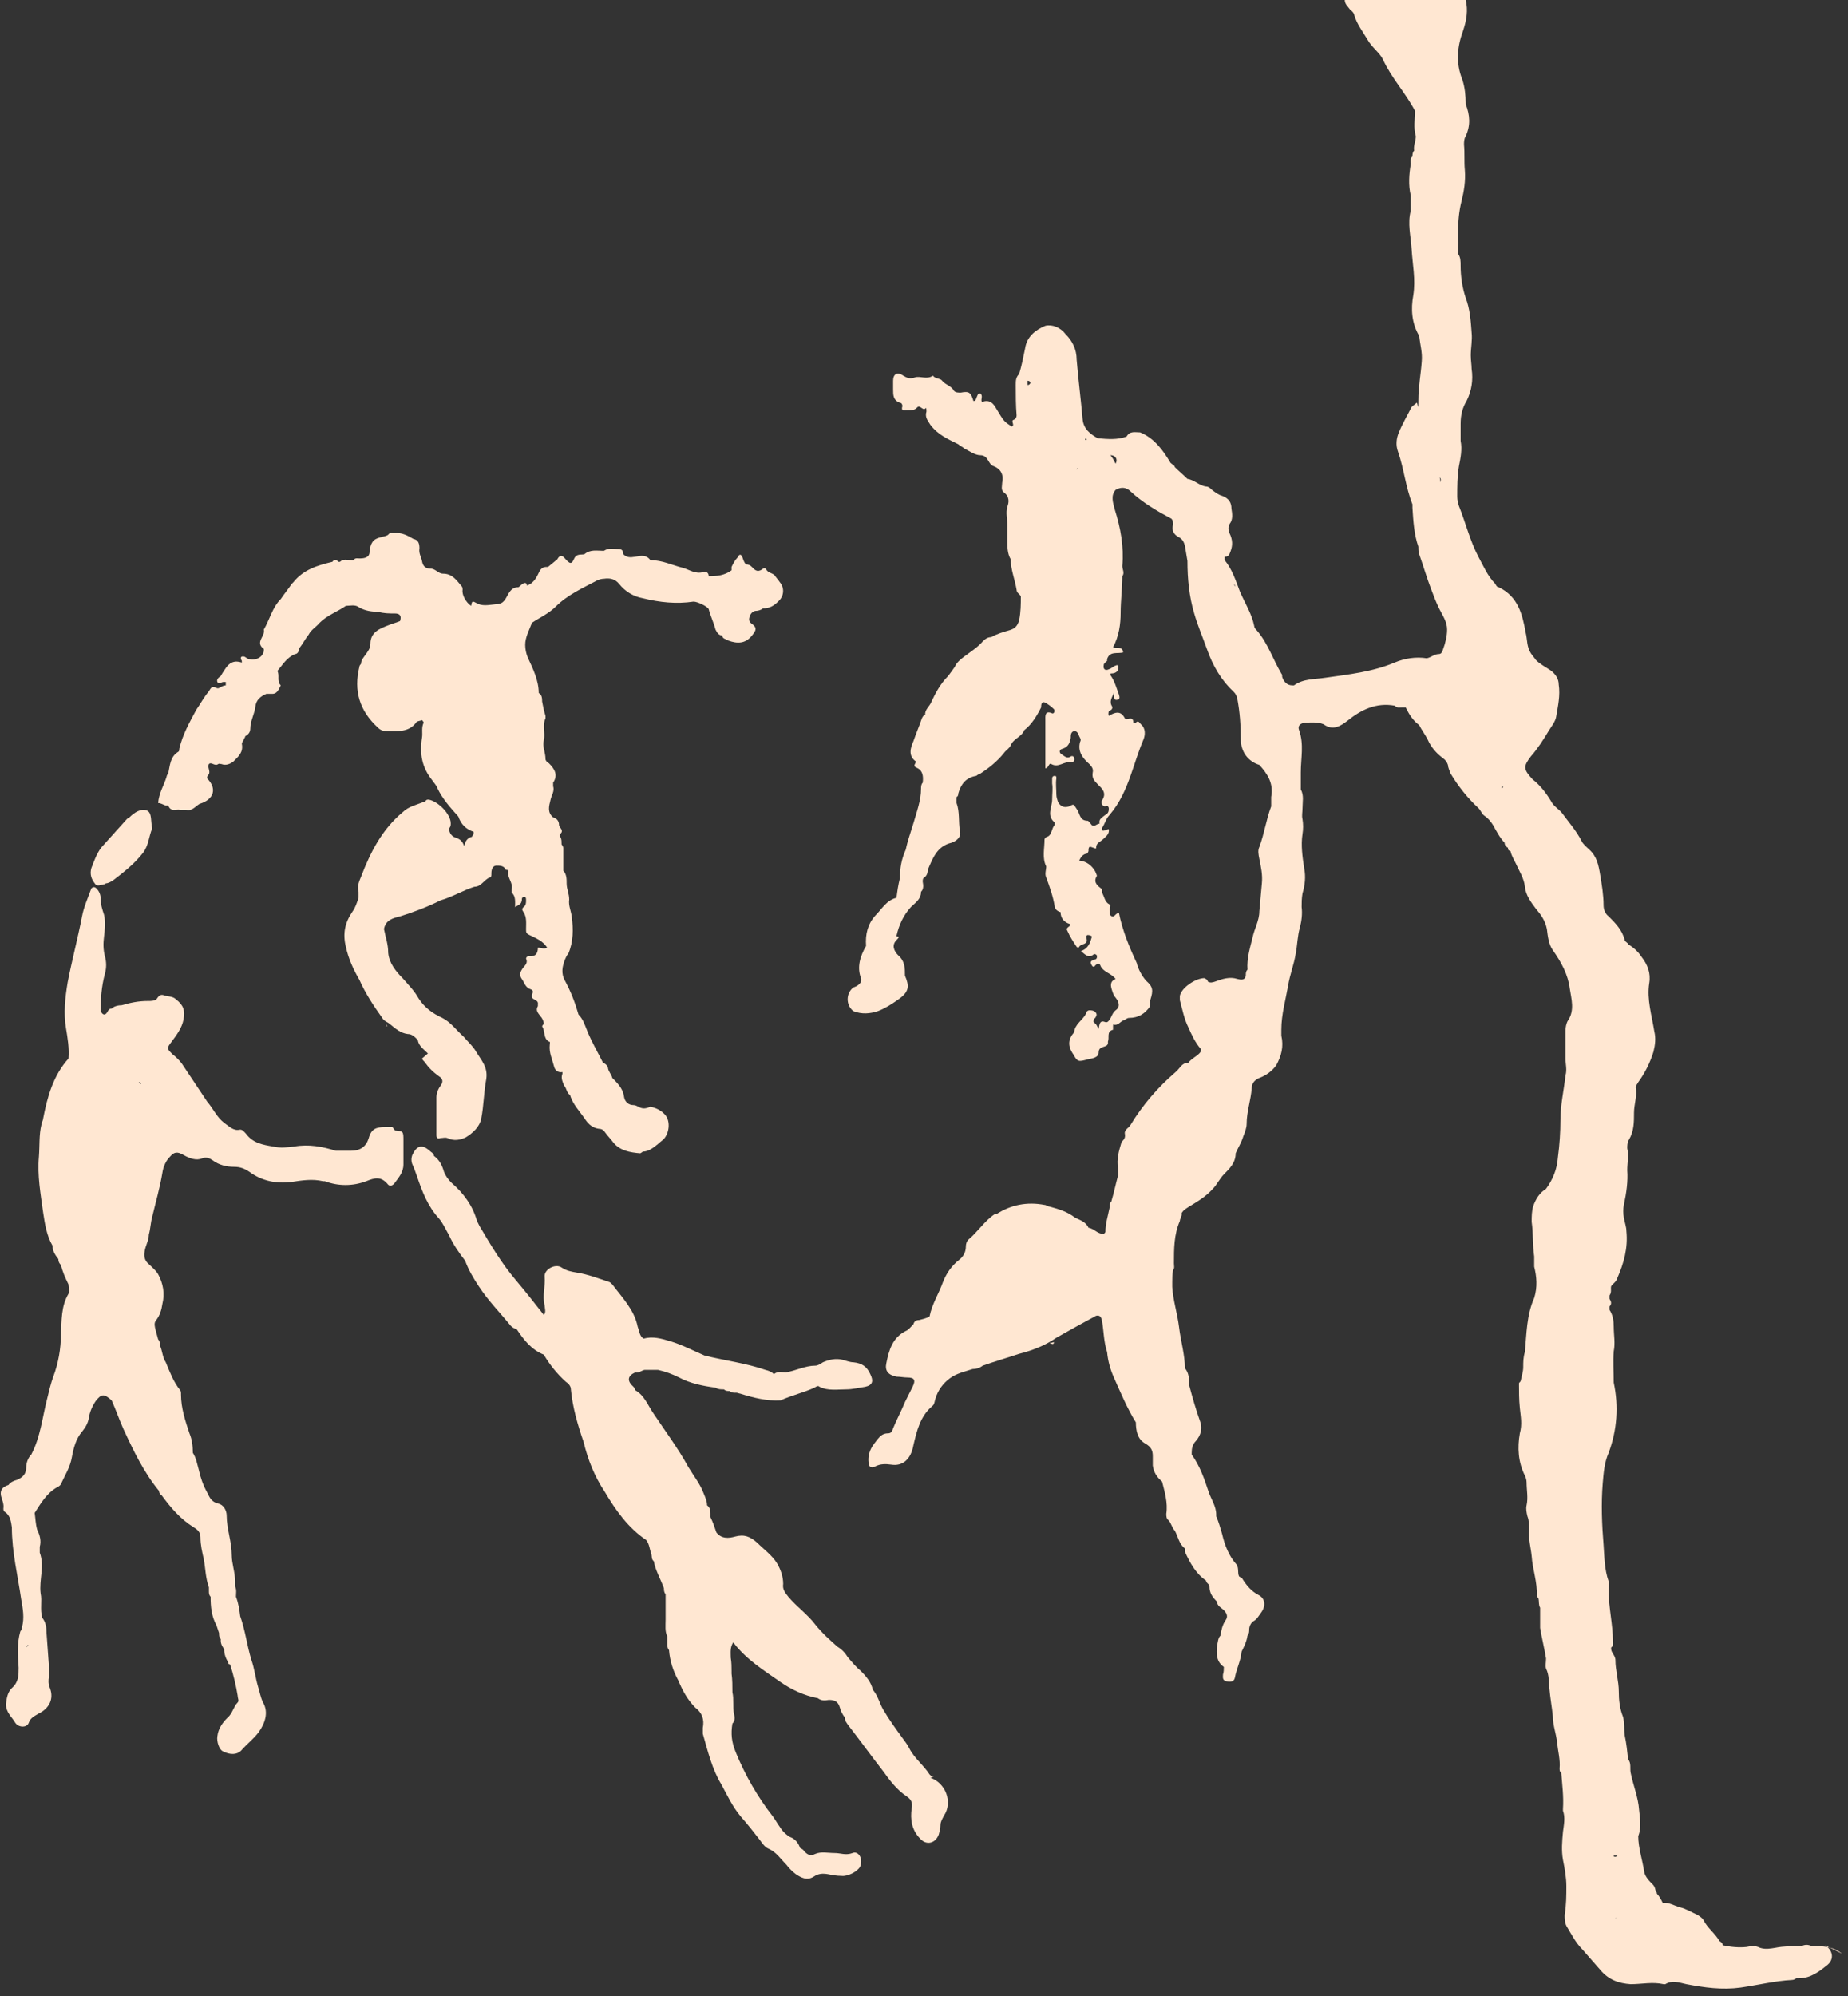
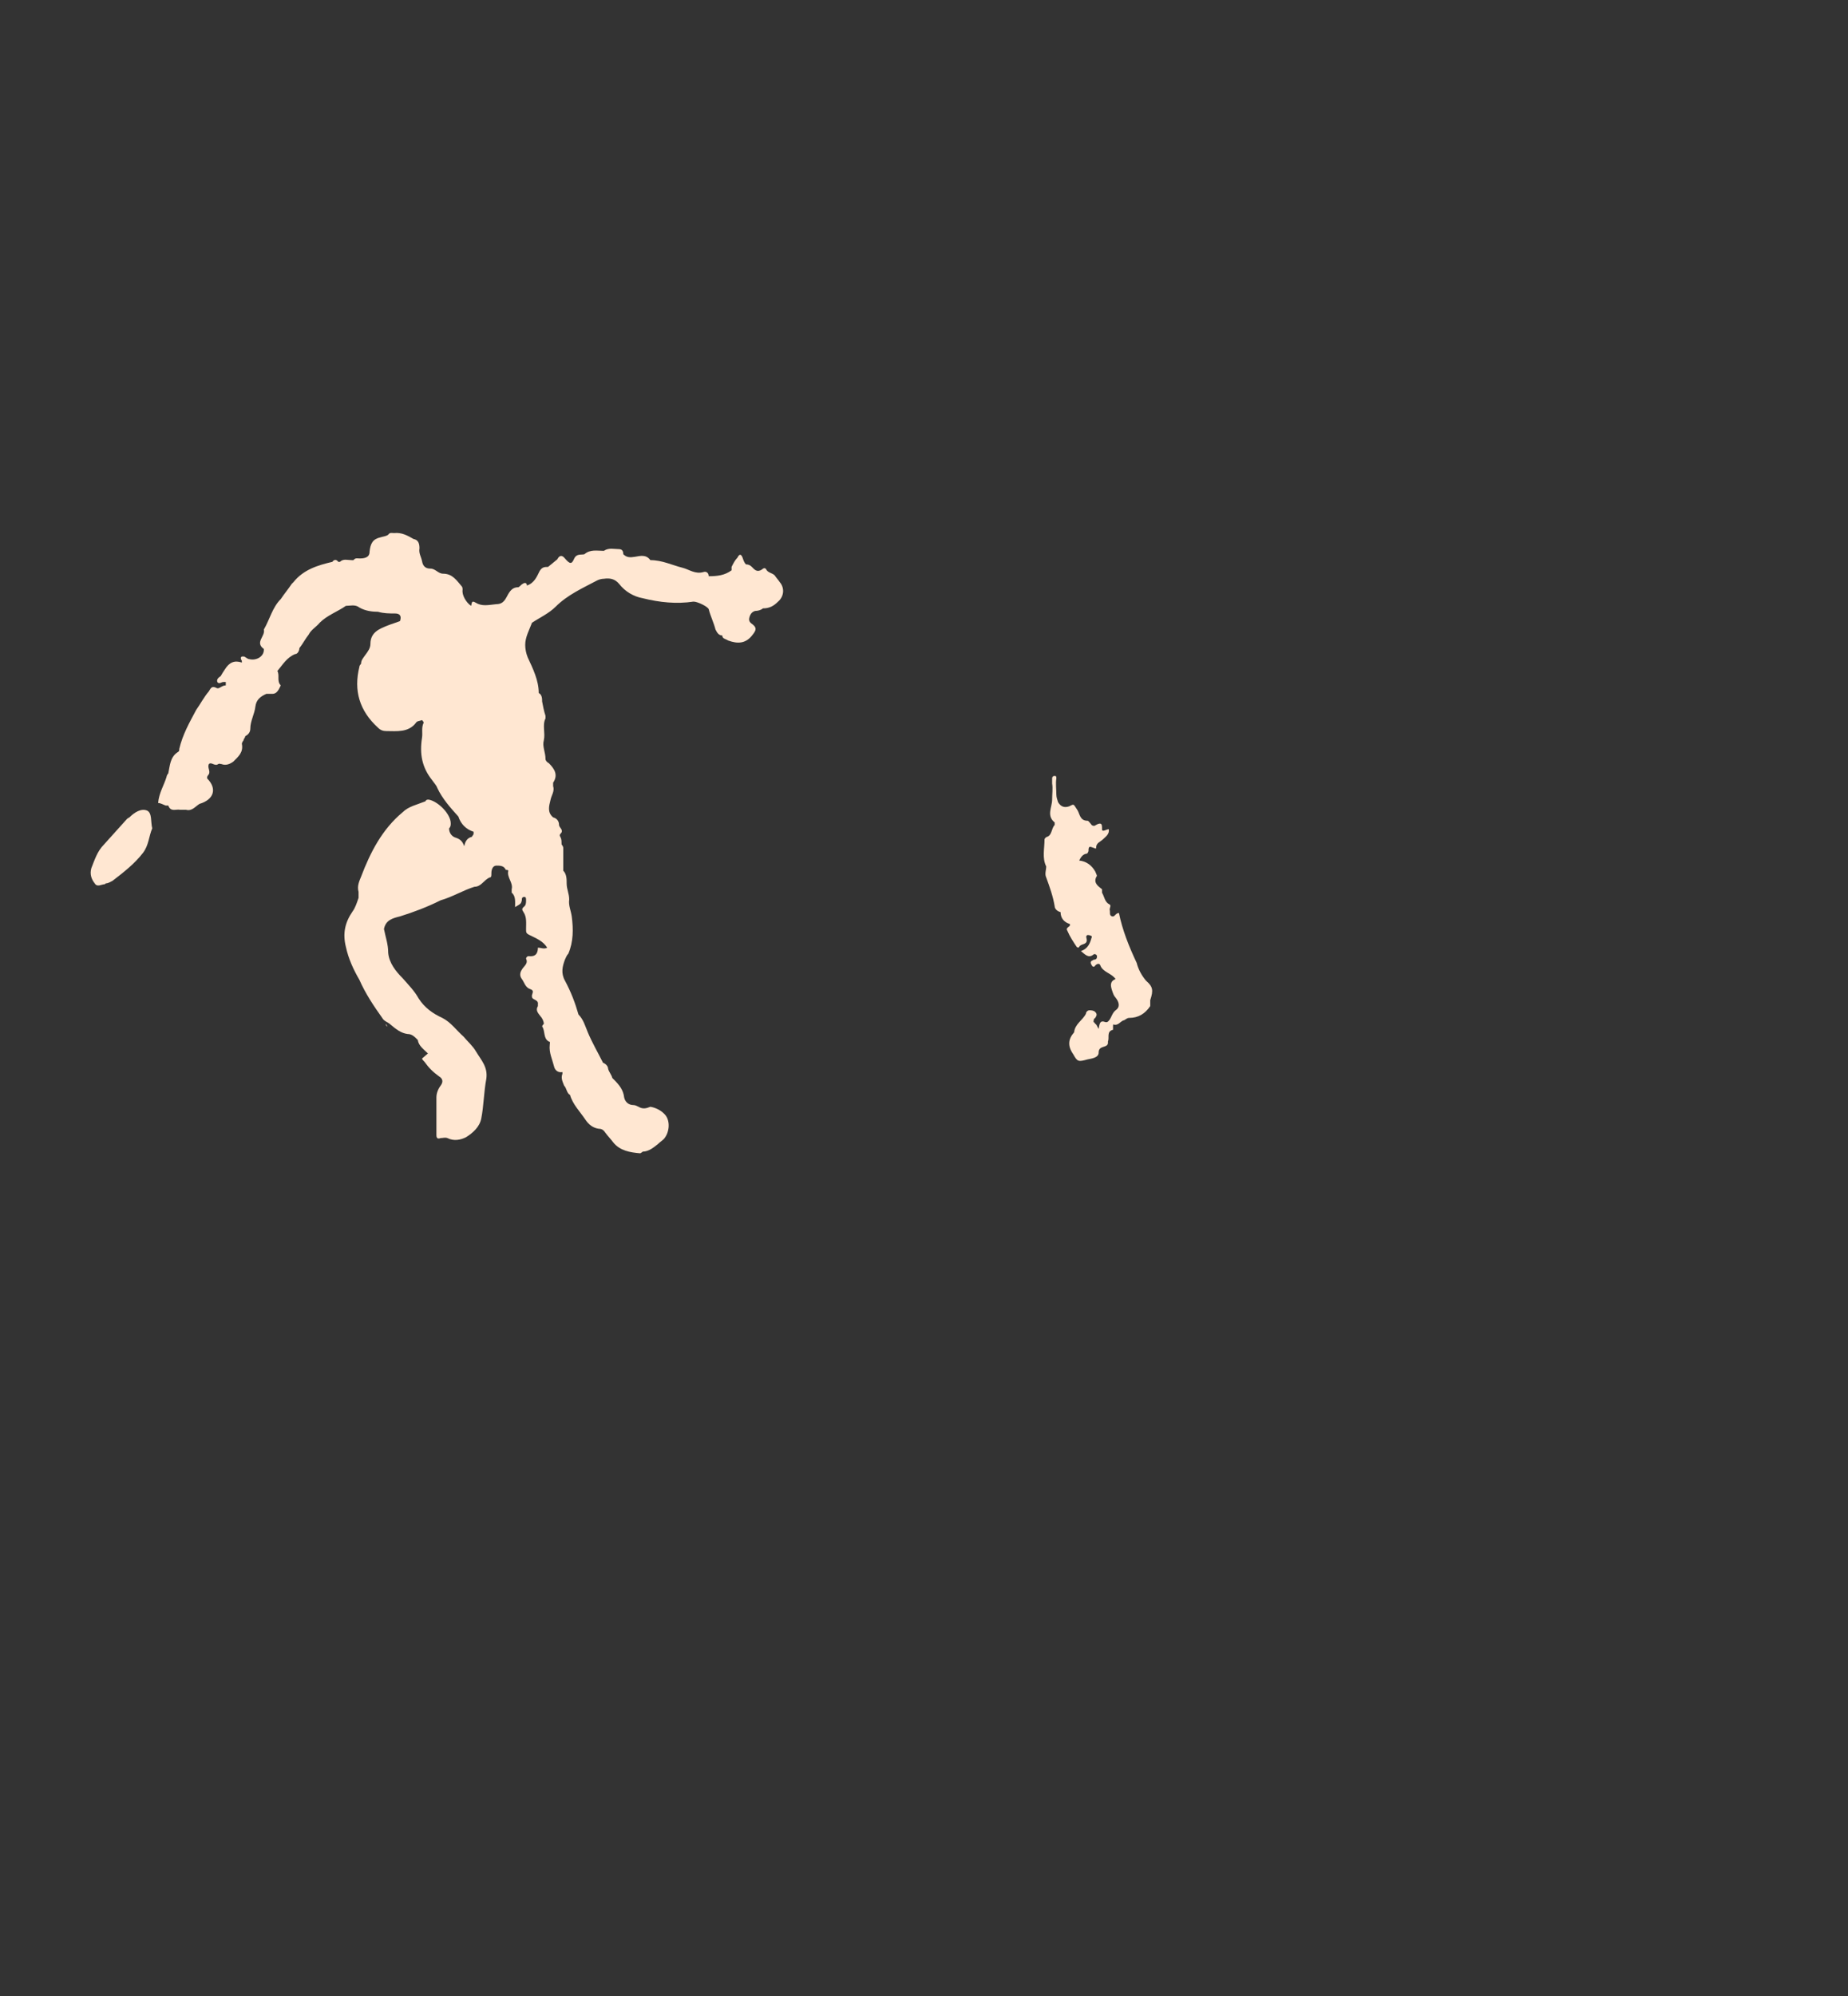
<svg xmlns="http://www.w3.org/2000/svg" version="1.1" viewBox="0 0 218.5 235.9">
  <rect x="0" y="0" width="218.5" height="235.9" fill="#333333" stroke="none" />
  <defs>
    <style>
      .cls-1 {
        fill: #ffe7d2;
      }
    </style>
  </defs>
  <g>
    <g id="Calque_1">
      <polygon class="cls-1" points="131.1 98.3 131.1 98.3 131.1 98.3 131.1 98.3 131.1 98.3 131.1 98.3 131.1 98.3 131.1 98.3 131.1 98.3 131.1 98.3" />
-       <path class="cls-1" d="M110.4,210c-.2,0-.3-.1-.5-.3-.7-1.1-1.8-1.9-2.4-3.1-.2-.4-.5-.8-.8-1.2h0c-.8-1.1-1.6-2.2-2.3-3.4-.4-.7-.6-1.6-1.2-2.3-.2-.9-.8-1.6-1.4-2.2-.6-.5-1.1-1.1-1.6-1.7h0c-.3-.5-.7-.9-1.2-1.2-.9-.8-1.8-1.6-2.6-2.6-.9-1.2-2.2-2.1-3.2-3.3-.4-.5-.7-.9-.6-1.5,0-.9-.3-1.7-.7-2.4-.6-1-1.6-1.7-2.4-2.5-.8-.7-1.5-1-2.6-.7-.7.2-1.6.3-2.2-.5h0c-.2-.6-.4-1.2-.7-1.8,0-.1,0-.3,0-.4h0c0-.3,0-.7-.4-1,0-.5-.2-.9-.4-1.4-.4-1.1-1.2-2.1-1.8-3.1-1.2-2.2-2.7-4.2-4.1-6.3-.7-1-1.1-2.2-2.2-2.8h0c0-.1-.1-.3-.2-.4-.8-.7-.7-1.3.2-1.7.4.1.7-.2,1.1-.3.5,0,1.1,0,1.6,0,.9.2,1.7.5,2.5.9,1.3.7,2.8,1,4.3,1.2.3.2.6.2.9.2h0c0,0,.1,0,.1,0,.2.2.4.2.7.2h0c0,0,0,0,0,0,.2.2.4.2.7.2h0s.1,0,.1,0c.1,0,.3.1.4.1,1.6.5,3.2.9,4.8.8h0c1.3-.6,2.7-.9,4-1.5.2-.1.4-.3.6-.1,1,.5,2.1.3,3.2.3.7,0,1.5-.2,2.2-.3.9-.2,1-.7.6-1.5-.4-.9-1-1.3-2-1.4-.4,0-.9-.2-1.3-.3-.8-.2-1.6,0-2.3.3-.3.2-.6.4-.9.4-1.2,0-2.3.6-3.5.8-.4,0-.9-.2-1.4.2h0c-.3-.3-.6-.4-1-.5-2.3-.8-4.8-1.1-7.2-1.7-1.4-.6-2.7-1.3-4.1-1.7-1-.3-2-.6-3.1-.3-.5-.3-.5-.9-.7-1.4-.4-2-1.8-3.4-3-5-.1-.1-.3-.3-.4-.3-1.2-.4-2.5-.9-3.8-1.1-.6-.1-1.2-.2-1.8-.6-.7-.5-2.1.2-2,1.1.1,1.1-.3,2.2,0,3.4,0,.3.2.8-.1,1.1,0,0,0,0,0,0,0,0,0,0,0,0h0c-1.1-1.4-2.2-2.8-3.3-4.1-1.7-2-3-4.2-4.3-6.4-.1-.2-.2-.4-.3-.6-.5-1.8-1.6-3.3-3-4.5-.4-.4-.7-.8-.9-1.3-.2-.7-.5-1.4-1.2-1.9,0-.3-.3-.4-.5-.6-.9-.8-1.5-.6-2,.4-.2.4-.2.9,0,1.3.2.4.3.8.5,1.3.6,1.8,1.3,3.6,2.6,5,.5.6.8,1.3,1.2,2,.5,1.1,1.2,2.1,1.9,3h0c.4,1.1,1,2.1,1.6,3,1.1,1.7,2.5,3.1,3.8,4.7.2.2.4.3.7.4.8,1.2,1.7,2.4,3.2,3h0c.7,1.2,1.6,2.3,2.6,3.2.3.2.6.5.6.9.2,2.1.8,4.2,1.5,6.2h0c.5,2.1,1.3,4.1,2.5,5.9,1.3,2.2,2.8,4.3,4.9,5.7h0c.4.5.4,1.1.6,1.6.1.3,0,.7.3.9h0c.2,1.1.8,2.1,1.2,3.2,0,.2,0,.5.2.7h0c0,.1,0,.3,0,.4,0,.9,0,1.7,0,2.6,0,.7-.1,1.4.2,2h0c0,.3,0,.6,0,.9,0,.2,0,.5.2.7h0c.1,1.3.5,2.5,1.1,3.6.5,1.2,1.1,2.3,2,3.2.8.6,1.1,1.4.9,2.4,0,.2,0,.4,0,.7.6,2.1,1.1,4.2,2.2,6,.7,1.3,1.3,2.6,2.3,3.8.8.9,1.5,1.8,2.2,2.7.3.4.6.9,1.1,1.1.9.4,1.4,1.2,2.1,1.9.3.4.7.8,1.1,1.1.6.4,1.3.8,2.1.3.6-.4,1.1-.4,1.7-.3.5.1,1,.2,1.6.2.7.1,1.9-.5,2.2-1.1.4-.9-.2-1.9-.9-1.6-.8.3-1.4,0-2.1,0-.8,0-1.6-.2-2.3.1-.6.3-.9.1-1.3-.3-.1-.2-.3-.3-.5-.4-.2-.6-.6-1.1-1.2-1.3-.5-.3-.9-.7-1.2-1.2-.3-.4-.5-.8-.8-1.2-1.8-2.3-3.3-4.9-4.4-7.6-.5-1.2-.6-2.2-.4-3.4.3-.3.3-.7.2-1.1-.2-.9,0-1.8-.2-2.6h0c0-.7,0-1.5-.1-2.2,0-.1,0-.2,0-.3,0-.5,0-1-.1-1.6,0-.6-.1-1.2.3-1.8,1.5,2,3.6,3.3,5.6,4.7,1.3.9,2.8,1.6,4.4,1.9h0c.4.3.8.3,1.3.2.7,0,1.1.2,1.3.9.1.4.3.8.6,1.2,0,.4.2.6.4.9,1.4,1.8,2.7,3.6,4.1,5.4.8,1.1,1.6,2.2,2.8,3,.6.4.7.8.6,1.4-.2,1.3,0,2.6,1,3.6.7.8,1.8.6,2.2-.5.1-.4.2-.7.2-1.1,0-.4.2-.7.4-1.1,1.1-1.6.2-3.9-1.6-4.5h0ZM81.7,179.8s0,0,.1-.1c0,0,0,0,0,0,0,0,0,0-.2,0ZM82.8,179.6h0s0,0,0,0h0ZM73.8,174.9h0,0s0,0,0,0ZM87.1,203.3s0,0,0,0c0,0,0,0,0,0Z" />
      <path class="cls-1" d="M130.3,98.3c0-.8.1-1.3-.9-.7-.1,0-.3,0-.4-.2-.1-.1-.3-.4-.4-.4-1,0-.9-.9-1.3-1.4-.4-.6-.3-.6-.9-.3-.6.2-1,0-1.3-.5-.1-.3-.2-.6-.2-.9,0-.6-.1-1.3,0-1.9,0-.2,0-.3-.2-.3-.2,0-.3.1-.3.3,0,.2,0,.4,0,.6.1.6,0,1.2,0,1.9,0,.9-.7,1.9.3,2.7,0,0,0,.3,0,.3-.4.4-.3,1.2-.9,1.4-.1,0-.3.2-.3.3,0,1.1-.3,2.2.2,3.2,0,.4-.2.9,0,1.3.4,1.1.8,2.2,1,3.4,0,.3.3.6.7.7,0,.7.4,1.2,1.1,1.4h0c0,0,0,.1,0,.2h0c-.2.2-.5.3-.3.6.3.7.7,1.3,1.1,1.9,0,0,.2.2.3,0,.2-.4.9-.2.9-.8,0-.2-.2-.5.1-.6.2,0,.5.1.5.2-.2.7-.4,1.4-1.3,1.7.5.4.9.9,1.5.4.1-.1.4,0,.4.2,0,.2,0,.3-.2.4-.1,0-.2,0-.3.1-.3.1-.3.3-.1.6.1.2.3.2.4,0,.2-.2.5-.3.6,0,.3.8,1.3.9,1.8,1.6-.7.3-.6.8-.4,1.4.1.3.2.6.4.8.4.5.6,1.1,0,1.5-.5.4-.5,1.1-1,1.4,0,0-.2,0-.2,0-.7-.3-.7.3-.8.8-.2-.3-.2-.5-.4-.6,0,0-.1-.2-.2-.2,0-.2,0-.4.2-.5.1-.2.3-.4,0-.7-.2-.2-.5-.2-.7-.2-.2,0-.4.2-.4.4h0c-.4.8-1.3,1.2-1.4,2.2h0c-.7.8-.8,1.6-.1,2.6.5.9.6.9,1.7.6.5-.1,1.3-.2,1.3-.8,0-.9,1-.5,1.1-1.1,0,0,0-.2,0-.2.2-.5-.2-1.2.6-1.4,0,0,0-.1,0-.2,0-.4,0-.5.1-.4.5.1.7-.3,1.1-.5.2,0,.4-.3.7-.3,1.1,0,1.9-.5,2.5-1.4h0v-.7c.4-1.2.3-1.6-.5-2.3h0c-.5-.6-.9-1.3-1.1-2.1h0c-.9-1.9-1.7-3.9-2.1-5.9-.4,0-.5.5-.8.4-.4-.1-.2-.5-.3-.8,0-.2.2-.5,0-.6-.6-.3-.6-.9-.9-1.4,0-.2,0-.4,0-.4-.5-.4-1.1-.8-.6-1.6,0,0-.1-.3-.2-.5-.4-.7-1-1.2-1.9-1.3.2-.4.4-.7.8-.8.2,0,.2-.1.3-.3,0-.6.1-.6.6-.4.1,0,.3.2.3,0,0-.6.5-.7.8-1,.3-.3.8-.6.7-1.2-.3,0-.8.4-.8,0h0Z" />
      <path class="cls-1" d="M12.5,104.4c.3,0,.6-.2.8-.3,1.3-1,2.6-2,3.6-3.3.7-.9.7-2,1.1-2.9-.2-.8,0-1.8-.6-2.1-.7-.3-1.5.2-2.1.8,0,0-.2.1-.3.2-.9,1-1.8,2-2.7,3-.8.8-1.1,1.8-1.5,2.8-.2.7,0,1.3.4,1.8.3.5.8.1,1.2.1h0Z" />
-       <path class="cls-1" d="M46.4,133.2c-.3,0-.6,0-.9,0-1,0-1.6.2-1.9,1.3-.3,1-1,1.5-2.1,1.5-.6,0-1.2,0-1.8,0-1.6-.5-3.2-.8-4.9-.5-.8.1-1.7.2-2.5,0-1.2-.2-2.4-.4-3.2-1.5-.2-.2-.4-.5-.7-.5-.8.2-1.3-.4-1.9-.8-.9-.7-1.3-1.7-2-2.5h0c-1-1.5-2-3-3-4.5-.3-.4-.7-.8-1.1-1.1-.7-.7-.7-.7-.1-1.5.6-.8,1.2-1.6,1.4-2.6.2-1.1,0-1.7-.9-2.4-.4-.4-1-.3-1.5-.5-.4-.1-.6.2-.8.5-.3.2-.6.2-1,.2-1.1,0-2.1.2-3.1.5h0s0,0,0,0c-.4,0-.9.1-1.2.4h0c-.3,0-.4.2-.5.4-.3.5-.6.3-.8-.1,0-1.5.1-2.9.5-4.4.2-.7.2-1.4,0-2.1-.2-.8-.2-1.5-.1-2.3.1-.8.2-1.8,0-2.6-.2-.6-.4-1.2-.4-1.9,0-.5-.2-.9-.5-1.2-.2-.2-.4-.2-.6,0-.4,1.1-.9,2.2-1.1,3.3-.5,2.6-1.2,5.2-1.7,7.8-.3,1.8-.5,3.6-.2,5.4.2,1.2.4,2.4.3,3.6-1.8,2-2.5,4.5-3,7.1,0,.2-.2.5-.2.7-.3,1.2-.2,2.5-.3,3.8-.2,2.2.2,4.4.5,6.6.2,1.3.4,2.7,1.1,3.9,0,.6.3,1.1.7,1.6,0,.3.1.5.3.7.2.8.5,1.5.9,2.3h0c0,.4.2.8,0,1.1-.9,1.5-.8,3.2-.9,4.8,0,1.7-.3,3.4-.9,5-.3.8-.5,1.7-.7,2.5-.6,2.3-.8,4.6-1.9,6.7-.4.4-.6,1-.6,1.5,0,.8-.4,1.2-1.1,1.5-.4.1-.8.3-1,.6-.6.2-1,.5-.9,1.2.1.5.4,1,.3,1.6,0,.1,0,.3.2.4.6.4.7,1.1.8,1.8,0,2.9.7,5.7,1.1,8.5.2,1.1.4,2.2.1,3.3,0,.2-.1.4-.2.5-.4,1.4-.3,2.8-.2,4.3,0,.9,0,1.7-.8,2.4-.5.5-.6,1.1-.7,1.9,0,1,.7,1.5,1.1,2.2.4.6,1.4.6,1.6,0,.2-.6.7-.8,1.2-1.1,1.2-.6,1.8-1.7,1.3-3-.2-.5-.2-.9-.1-1.4,0-.3,0-.7,0-1-.1-1.4-.2-2.7-.3-4.1,0-.7-.1-1.3-.5-1.8h0c-.3-1,0-2-.2-2.9-.2-1.6.5-3.2-.1-4.8,0-.2,0-.4,0-.7.2-.7,0-1.4-.3-2h0c-.2-.7-.2-1.3-.3-2,.7-1.1,1.4-2.3,2.6-3,.2-.1.4-.2.5-.4.5-1.1,1.1-2,1.3-3.2.2-1.1.5-2.2,1.2-3,.4-.5.7-1,.8-1.6.1-.7.4-1.4.8-2,.7-.9,1-.9,1.9-.1.5,1.1.9,2.3,1.4,3.4,1.2,2.6,2.4,5.1,4.2,7.3,0,.2.1.4.3.5,1.1,1.5,2.2,2.8,3.8,3.8.5.3.8.6.8,1.2,0,.9.2,1.7.4,2.6.2,1.1.2,2.2.6,3.3h0c0,.1,0,.3,0,.4,0,.3,0,.5.2.7h0c0,1.2.1,2.3.7,3.4l.3.9c0,.3,0,.5.2.7,0,0,0,.1,0,.2,0,.4.2.7.4,1h0c0,.6.2,1.1.5,1.6h0c0,.1,0,.2.2.2.4,1.2.7,2.5.9,3.7,0,.3.2.6,0,.8-.5.5-.6,1.3-1.2,1.8-.6.6-1.1,1.3-1.2,2.2-.1.6.2,1.6.7,1.8.8.4,1.6.4,2.1-.1.7-.8,1.5-1.4,2.1-2.2.7-1,1.2-2.3.5-3.5-.3-.6-.4-1.3-.6-1.9-.3-1-.4-2.1-.8-3.2-.5-1.7-.7-3.4-1.3-5.1-.1-.8-.2-1.5-.5-2.3,0-.4.1-.8-.1-1.2h0c0-.2,0-.4,0-.6,0-1.1-.4-2.1-.4-3.1,0-1.6-.6-3.1-.6-4.7,0-.6-.4-1.3-1-1.4-.8-.2-1-.7-1.3-1.3-.5-.9-.8-1.8-1-2.7-.2-.7-.3-1.4-.7-2h0c0-.8-.1-1.6-.4-2.3-.5-1.5-1-3-1-4.6,0-.2,0-.4-.1-.5-.8-1-1.2-2.1-1.7-3.3-.4-.6-.4-1.4-.7-2h0c0-.3,0-.5-.2-.7-.1-.4-.2-.7-.3-1.1-.1-.4-.2-.8,0-1.1.5-.6.7-1.3.8-2,.3-1.2.1-2.4-.5-3.5h0c-.3-.5-.7-.8-1.1-1.2-.5-.4-.6-.9-.5-1.5.1-.7.5-1.3.5-2,.2-.7.2-1.4.4-2.1h0c.4-1.7.9-3.4,1.2-5.2.1-.7.4-1.4.9-1.9.5-.6.9-.6,1.6-.2.7.4,1.5.7,2.2.4.5-.2.9,0,1.2.2.8.6,1.7.8,2.6.8.7,0,1.2.2,1.8.6,1.5,1.1,3.2,1.4,4.9,1.2,1.3-.2,2.5-.4,3.8-.1,0,0,.1,0,.2,0,1.6.6,3.3.6,4.9,0,1-.4,1.7-.6,2.5.3.2.3.5.3.8,0,.5-.7,1.1-1.3,1.1-2.3s0-1.9,0-2.8c0-1.1,0-1.1-1-1.2h0ZM20,172.3h0s0,0,0,0ZM12.7,156.6h0ZM12.7,156.6h0s0,0,0,0ZM14.8,127.3s0,0,.1,0c0,0,0,0-.1,0ZM16.7,128.1c-.1,0-.2-.1-.3-.2.1,0,.2,0,.3.2ZM8,125.1h0ZM3.4,194.4c-.1,0-.2.2-.3.3,0-.1.1-.2.2-.3,0,0,0,0,.1,0h0Z" />
-       <path class="cls-1" d="M217.8,230.9c-1.1-.9-2.3-.9-3.6-.9h0c-.4-.2-.8-.2-1.2,0h0c-1.1,0-2.1,0-3.1.2-.6.1-1.2.2-1.8,0-.6-.3-1.1-.2-1.6-.1-.9.1-1.9,0-2.8-.2h0c0-.2-.2-.4-.4-.5-.5-.9-1.4-1.5-1.9-2.5-.1-.2-.4-.4-.7-.6-.7-.3-1.3-.7-2.1-.9-.7-.2-1.3-.6-2-.5-.2-.4-.4-.8-.7-1.1h0c0-.1,0-.2-.1-.2-.1-.3-.1-.6-.4-.9-.4-.4-.9-.9-1-1.5-.2-1.4-.7-2.8-.7-4.2h0c.4-1,.2-2.1.1-3.1-.1-1.5-.7-2.9-1-4.4-.1-.5.1-1.1-.3-1.6h0c-.1-.9-.2-1.9-.4-2.8-.1-.7,0-1.5-.2-2.2-.4-1-.5-2-.5-3,0-1.2-.4-2.5-.4-3.7,0-.6-.6-.9-.5-1.5h0c.3-.2.2-.5.2-.8,0-1.9-.5-3.9-.5-5.9,0-.4.1-.7,0-1.1-.5-1.4-.5-2.9-.6-4.3-.2-2.4-.3-4.9-.1-7.3.1-1.2.2-2.5.7-3.6,1-2.7,1.2-5.5.6-8.3h0c0-1.2-.1-2.5,0-3.7.2-1,0-1.9,0-2.9,0-.7-.1-1.4-.5-2,0-.1,0-.3,0-.4.3-.3.2-.6,0-.9h0v-.4c.3-.4.1-.8.2-1.1.2-.3.6-.5.7-.9.8-1.8,1.3-3.6,1.1-5.6,0-.5-.2-1-.3-1.6-.1-.5-.1-1,0-1.5.3-1.4.5-2.8.4-4.1,0-.9.2-1.7,0-2.6,0-.3,0-.7.2-1,.6-1,.6-2.1.6-3.2,0-1,.4-2,.2-3,0-.2.2-.4.3-.6.8-1.1,1.4-2.3,1.8-3.6.2-.8.3-1.6.1-2.4-.3-1.9-.9-3.8-.6-5.7.2-1.2-.2-2.2-.9-3.1-.4-.6-.9-1.1-1.6-1.5h0c0-.2-.4-.3-.4-.5-.3-1.2-1.1-2-1.9-2.8-.4-.3-.6-.8-.6-1.3,0-1.2-.2-2.4-.4-3.6-.2-1.2-.4-2.2-1.3-3-.3-.3-.7-.6-.9-1-.6-1.2-1.5-2.2-2.3-3.3-.4-.5-1-.8-1.3-1.4-.6-1-1.3-1.9-2.2-2.6h0c-1.1-1.2-1.1-1.5-.2-2.7h0c.8-.9,1.5-2,2.1-3,.3-.5.8-1.1.9-1.7.2-1.2.5-2.5.3-3.8,0-.6-.3-1.2-1-1.7-.6-.4-1.2-.7-1.7-1.2-.2-.3-.4-.5-.6-.8-.5-.8-.4-1.6-.6-2.4-.4-2.2-.9-4.3-3.2-5.4-.2,0-.3-.2-.4-.4-.9-.9-1.4-2.1-2-3.2-1-1.9-1.5-4-2.3-6-.1-.3-.2-.7-.2-1.1,0-1.2,0-2.4.2-3.6.2-1,.4-2,.2-3h0c0-.2,0-.3,0-.5h0c0-.5,0-1,0-1.5,0-1,.2-1.9.7-2.7.6-1.2.8-2.5.6-3.8,0-.5-.1-1-.1-1.6,0-.9.2-1.8.1-2.7-.1-1.4-.2-2.8-.7-4.1-.4-1.2-.6-2.5-.6-3.8,0-.5,0-1-.3-1.4h0c0-.6.1-1.2,0-1.8,0-.2,0-.5,0-.7,0-1.3.1-2.5.4-3.7.3-1.2.5-2.4.4-3.7-.1-1,0-2-.1-3,0-.3,0-.7.2-1,.6-1.3.5-2.5,0-3.8,0,0,0,0,0-.1,0-.9-.1-1.9-.4-2.8-.8-2-.6-3.9.1-5.8.4-1.2.6-2.4.3-3.6h-14.3c0,.5.4.8.6,1.1.2.2.4.3.5.6.3,1.1,1,2,1.6,3,.5.9,1.4,1.5,1.8,2.3,1,2.2,2.7,4,3.8,6.1,0,1-.2,2,.1,3h0c0,.6-.3,1.1-.2,1.7-.2.2-.2.5-.2.7h0c-.3.2-.2.6-.2.9-.2,1.2-.3,2.5,0,3.7h0v1.8h0c-.4,1.5,0,3,.1,4.5.1,1.8.5,3.6.2,5.5-.3,1.6-.2,3.3.7,4.8h0c.1,1,.4,2,.3,3-.1,1.5-.4,3-.4,4.6s-.1.2-.2.3c-.2.2-.4.3-.6.5-.5,1-1.1,2-1.5,3-.3.7-.4,1.5-.1,2.3.7,2,.9,4.2,1.7,6.2,0,.1,0,.3,0,.4.1,1.6.2,3.2.7,4.6h0c0,.3,0,.6.1.9.5,1.4.9,2.8,1.4,4.1.3.8.6,1.6,1,2.4.4.8.9,1.5.9,2.4,0,.8-.2,1.6-.5,2.4-.1.3-.2.5-.5.5-.5,0-.9.4-1.4.5-1.3-.2-2.6,0-3.8.5-2.6,1.1-5.4,1.4-8.2,1.8-1.3.2-2.6.1-3.7.9,0,0-.2,0-.2,0h0c-.6,0-1-.4-1.2-1,0-.2,0-.3-.1-.4-1-1.7-1.6-3.6-2.9-5.1-.1-.1-.3-.3-.3-.5-.3-1.5-1.1-2.7-1.7-4.1-.5-1.3-.9-2.6-1.8-3.7h0v-.4h0c.3,0,.5-.1.6-.4.3-.7.4-1.3.1-2.1-.2-.4-.4-.9-.1-1.4.4-.5.3-1.2.2-1.8,0-.7-.3-1.2-1.1-1.5-.4-.1-.8-.4-1.2-.7h0c-.2-.2-.4-.4-.7-.4h0c-.8-.1-1.4-.8-2.2-.9h0c-.5-.5-1-.9-1.5-1.4,0-.2-.3-.3-.5-.5-.9-1.5-1.9-2.9-3.6-3.6h0c-.6,0-1.2-.2-1.6.5-1.1.4-2.2.3-3.4.2-.9-.5-1.7-1.1-1.8-2.3-.2-2.3-.5-4.6-.7-7,0-1.2-.5-2.2-1.3-3h0c-.6-.8-1.6-1.2-2.4-1-1.2.5-2.2,1.3-2.4,2.7-.2,1-.4,2-.7,3h0c-.4.4-.4.8-.4,1.3,0,1.2,0,2.4.1,3.6,0,.2-.1.4-.3.5h0c-.5.1.2.7-.3.8-.9-.6-.9-.6-1.8-2.1-.4-.7-.8-1.1-1.7-.8-.2-.3.2-.7-.2-1-.3,0-.3.2-.4.4-.1.2-.1.5-.4.5-.3-1-.5-1.2-1.5-1-.3,0-.6,0-.8-.2-.3-.6-1-.7-1.4-1.2-.2-.3-.8-.2-1.1-.6-.7.5-1.5,0-2.1.2-.6.2-.9.1-1.4-.2-.7-.5-1.2-.2-1.2.6,0,.3,0,.7,0,1,0,.7,0,1.3.8,1.6.2,0,.3.2.3.4-.2.6.2.5.6.5.4,0,.8,0,1.1-.3.4-.5.7.5,1.1,0,0,0,.1.4,0,.6-.1.6.2.9.5,1.4.9,1.2,2.1,1.7,3.3,2.3.2.2.5.3.7.5h0c.6.3,1.3.8,1.9.8,1,0,.9,1.1,1.6,1.3.8.3,1.2,1,1,1.9,0,.4-.2.9.2,1.2.7.5.6,1.2.4,1.7-.2.7,0,1.4,0,2.1h0v1.8c0,.8,0,1.6.4,2.3h0c0,1.2.5,2.4.7,3.6,0,.4.4.5.5.8,0,.9,0,1.8-.2,2.8-.2.7-.5,1-1.2,1.2-.7.2-1.4.4-2.1.8h0c-.4,0-.7.2-1,.5-.6.7-1.4,1.2-2.2,1.8-.4.3-.9.7-1.1,1.2h0c-.2.3-.5.7-.8,1.1h0c-.9.9-1.5,2-2,3.1-.2.5-.8.9-.7,1.5-.2,0-.3.2-.4.4-.3.9-.7,1.8-1,2.7-.3.7-.7,1.7.3,2.4,0,.2-.4.5,0,.7.8.3.9,1,.8,1.8-.2.2-.2.5-.2.7,0,1.4-.5,2.7-.9,4.1-.3,1-.7,2.1-.9,3.1-.5,1.1-.7,2.2-.7,3.4-.2.8-.3,1.5-.4,2.3-1.2.3-1.7,1.3-2.5,2.1-.9,1-1.2,2.2-1.1,3.6h0c-.7,1.2-1.1,2.5-.6,3.8.1.3,0,.5-.2.7-.2.2-.4.3-.7.4-.9.7-.9,2.1,0,2.8h0c1,.4,2,.3,2.9,0,.8-.3,1.6-.8,2.3-1.3,1.5-1,1.4-1.7.9-2.9h0c0-.9,0-1.7-.8-2.4-.5-.5-.8-1.2-.2-1.8s0-.3,0-.5h0c.3-1.3.8-2.4,1.7-3.4.5-.5,1.2-.9,1.2-1.8h0c.3-.3.3-.7.2-1.2,0-.2,0-.4.2-.5.3-.2.4-.6.4-.9h0c.6-1.4,1.1-2.8,2.8-3.2.6-.2,1.2-.7,1-1.4-.2-1.1,0-2.2-.4-3.3,0-.2,0-.4,0-.7.2-.1.2-.3.2-.4.3-1.1.9-1.9,2.1-2.1.1,0,.2-.2.4-.2,1.1-.7,2.1-1.5,2.9-2.5.2-.3.6-.5.8-.9h0c.3-.8,1.3-1,1.6-1.8.9-.7,1.5-1.7,2-2.7h0c0-.2,0-.7.4-.6.4.2.8.5,1.1.8.2.2,0,.6-.2.5-.9-.4-.8.4-.8.8,0,1.9,0,3.8,0,5.7.4,0,.4-.7.7-.5.9.5,1.5-.4,2.4-.2.2,0,.4-.2.3-.5,0-.2-.2-.3-.4-.2-.4.3-.7,0-1-.2-.4-.2-.4-.6,0-.7.7-.2.9-.7,1-1.3,0-.3,0-.7.4-.8.5,0,.5.5.7.8.1.2.1.3,0,.5-.3,1.1.3,1.9,1.1,2.6.3.3.5.6.4,1-.1.6.1.9.6,1.4.5.5,1.1,1,.5,1.9-.1.1-.1.6.3.7.2,0,.4-.2.5.2,0,.3,0,.6-.4.8-.8.6-.8.6-.6,1.5,0,.1,0,.2,0,.3.5-.5.6-1.3,1.1-1.8,1.2-1.4,1.9-3,2.5-4.7.5-1.4.9-2.8,1.5-4.2.2-.5.3-1.3-.3-1.8-.2-.2-.3-.5-.6-.2,0,0-.3,0-.3,0,0-.9-.8-.2-1-.5h0c-.5-1-1.2-.7-1.9-.3-.1-.3,0-.4,0-.6h0c.2,0,.5-.2.4-.5-.4-.6,0-1.1.2-1.6,0,.2,0,.3,0,.4,0,.2.1.5.4.4.3,0,.3-.3.2-.6-.3-.8-.5-1.6-1-2.3h0c0,0,0-.1,0-.2.4,0,.7-.1.9-.4,0-.2.1-.4,0-.5-.1-.2-.3,0-.4,0-.2.1-.4.3-.7.4-.4.2-.7,0-.6-.5,0-.2.2-.3.4-.5h0v-.2h0c.3-1,1.3-.6,1.9-.8-.1-.8-.8-.4-1.2-.6.7-1.3.9-2.7.9-4.1h0c0-1.4.2-2.9.2-4.3.3-.4,0-.8,0-1.2.2-2.3-.2-4.5-.9-6.7-.2-.8-.5-1.6.1-2.3.7-.4,1.3-.3,1.8.2,1.4,1.3,3.1,2.3,4.8,3.2h0c.2.2.2.5.2.7-.2.7.1,1.2.7,1.5.4.2.6.6.7,1,.1.6.2,1.2.3,1.8h0c0,2.1.2,4.2.8,6.2.4,1.4,1,2.8,1.5,4.2.7,2,1.7,3.7,3.2,5.1.2.2.3.4.4.8.3,1.6.4,3.1.4,4.7,0,1.6.9,2.7,2.2,3.1h0c1,1.1,1.7,2.2,1.4,3.8,0,.4,0,.7,0,1.1h0c-.6,1.6-.8,3.2-1.4,4.8-.2.4-.1.9,0,1.4.2,1,.4,1.9.3,2.9-.1,1.1-.2,2.2-.3,3.3,0,1.1-.6,2.1-.8,3.1-.3,1.2-.7,2.5-.6,3.8-.2.2-.2.4-.2.7h0c-.1.6-.6.5-1,.4-.9-.3-1.8,0-2.6.3-.3.1-.6.2-.9,0,0-.2-.2-.3-.4-.4-1,0-2.7,1.1-2.9,2.1,0,.2,0,.4,0,.5.3,1.1.5,2.2,1,3.2h0c.4.9.8,1.8,1.5,2.6h0c0,.2,0,.3-.2.5-.4.4-.9.6-1.3,1.1-.8,0-1,.7-1.5,1.1-2.1,1.8-3.9,3.9-5.3,6.2h0c-.2.4-.8.6-.7,1.1.1.6-.2.7-.4,1-.3,1-.6,2-.4,3.1h0v.8c-.3,1.1-.5,2.1-.8,3.1-.2.2-.2.4-.2.7h0c-.2,1-.5,1.9-.5,2.9h0c0,0-.1.2-.2.2h0c-.7.1-1.1-.6-1.8-.7h0c-.3-.7-1-.9-1.6-1.2h0c-.9-.7-1.9-1-3-1.3-.2,0-.4-.2-.6-.2-2.1-.4-4,0-5.7,1.1h0c0,0-.2,0-.2,0-1.2.8-2,2.1-3.1,3-.2.2-.3.5-.3.8,0,.7-.3,1.2-.8,1.6-.9.7-1.5,1.6-1.9,2.6-.5,1.4-1.3,2.6-1.6,4.1h0c-.4.2-.8.3-1.2.4-.3,0-.6.1-.7.5h0c-.3.3-.6.7-.9.8-1.6.8-2,2.3-2.3,3.8-.2.9.2,1.4,1.2,1.6.4,0,.9.1,1.3.1.8,0,1,.3.6,1.1-.3.6-.6,1.2-.9,1.8-.4,1-1,2.1-1.4,3.1-.1.3-.2.6-.6.6-.9,0-1.2.7-1.7,1.3-.5.7-.7,1.4-.6,2.2,0,.4.3.7.8.4.6-.3,1.2-.3,1.9-.2,1.3.2,2.3-.6,2.6-2.3.4-1.7.8-3.4,2.2-4.6.3-.2.3-.6.4-.9.3-1,.9-1.8,1.7-2.4.8-.6,1.8-.8,2.7-1.1h0c.4,0,.8-.1,1.2-.4h0c1.4-.5,2.8-.9,4.3-1.4,1.6-.4,3.1-1,4.4-1.9h0c1.6-.9,3.2-1.8,4.7-2.6.5-.1.6.2.7.6.2,1.2.2,2.5.6,3.7h0c.1,1.1.4,2.1.8,3,.8,1.8,1.6,3.7,2.6,5.3,0,1,.2,2,1.1,2.5.7.4.9.8.9,1.5,0,.4,0,.8,0,1.1.1.8.5,1.4,1.1,1.9h0c.3,1.2.7,2.5.5,3.8,0,.3,0,.6.3.8.3.4.4.9.7,1.2.4.7.5,1.6,1.2,2.1h0c0,.1,0,.3,0,.4.6,1.3,1.3,2.6,2.5,3.4h0c0,.3.4.4.4.7,0,.8.4,1.3.9,1.8h0c0,.5.5.7.8,1,.4.4.5.8.2,1.2-.4.6-.5,1.2-.6,1.8-.3.3-.3.8-.4,1.2-.1.9-.1,1.9.8,2.5h0c0,.3,0,.6-.1.9,0,.3-.1.7.4.8.4.1.9.1,1-.4.2-1.1.7-2,.8-3.1.3-.6.6-1.2.7-1.9h0c.2-.2.2-.5.2-.7,0-.4.2-.8.5-1,.4-.2.6-.6.9-1,.6-.8.5-1.7-.3-2.1-.8-.4-1.4-1.1-1.9-1.9,0-.1-.3-.2-.4-.3-.2-.4,0-1-.3-1.4-.9-1-1.4-2.3-1.7-3.6-.2-.7-.4-1.4-.7-2.1h0c0,0,0-.1,0-.2,0-1-.6-1.8-.9-2.7-.5-1.5-1-3-2-4.4h0c0,0,0-.1,0-.2h0c0-.5.1-1,.5-1.4.6-.7.8-1.5.5-2.3-.5-1.4-.9-2.8-1.3-4.3,0,0,0,0,0,0,0-.7,0-1.4-.5-2h0c0-1.6-.5-3.2-.7-4.9-.2-1.6-.7-3.1-.8-4.7v-.6h0c0-.4,0-.9.1-1.4.2-.2.1-.5.1-.8,0-1.7,0-3.4.7-5h0c0-.3.3-.6.2-.9.2-.4.6-.6.9-.8,1-.6,2-1.2,2.8-2.1.5-.5.8-1.2,1.3-1.7.7-.7,1.4-1.4,1.4-2.5h0c.3-.7.7-1.3.9-2,.2-.5.4-1,.4-1.5,0-1.4.5-2.8.6-4.2,0-.6.4-1,.9-1.2.8-.3,1.5-.8,2-1.5.6-1.1.9-2.2.6-3.5,0-.2,0-.4,0-.7,0-1.8.5-3.5.8-5.2.2-1.3.7-2.5.9-3.8.2-1,.2-2.1.5-3.1.2-.8.3-1.6.2-2.4,0-.5,0-1,.1-1.6.3-1,.4-2,.2-3-.2-1.3-.4-2.7-.2-4,.1-.6.1-1.2,0-1.8-.1-.4,0-.8,0-1.2,0-.8.2-1.6-.2-2.3h0c0-.7,0-1.3,0-2,0-1.7.4-3.3-.2-5-.2-.5.1-.8.7-.9.7,0,1.5-.1,2.2.2,1.1.8,2,.2,2.8-.4,1.6-1.3,3.4-2.2,5.6-1.8.3.3.6.2.9.2.1,0,.3,0,.4,0h0c.4.8.8,1.5,1.6,2.1.3.6.7,1.1,1,1.7.4.9,1,1.6,1.8,2.2.3.2.5.5.6.8,0,.3.2.7.3,1,.9,1.5,2,2.9,3.3,4.1.3.3.4.7.7.9.6.4,1,1,1.3,1.6.3.5.6,1.1,1.1,1.6h0c0,.3.2.5.4.6,0,.2,0,.3.3.4.1.5.4,1,.6,1.4.4.9,1,1.8,1.1,2.8.1,1,.7,1.8,1.3,2.6.6.7,1.1,1.4,1.3,2.4.1.8.2,1.8.7,2.5,1,1.4,1.8,2.9,2,4.5.2,1.3.6,2.6-.2,3.8-.2.3-.3.8-.3,1.2,0,1.1,0,2.2,0,3.3,0,.7.2,1.3,0,2-.2,1.8-.6,3.5-.6,5.2,0,1.5-.1,3-.3,4.5-.1,1.4-.6,2.6-1.4,3.7h0c-.8.5-1.2,1.2-1.5,2-.2.6-.2,1.3-.2,1.9.2,1.4.1,2.8.3,4.1,0,.4,0,.8,0,1.2.3,1.2.4,2.4,0,3.7-.9,2-.9,4.2-1.1,6.4h0c-.2.6-.2,1.2-.2,1.8,0,.5-.2,1.1-.3,1.6h0c0,.1-.2.2-.2.3,0,1,0,1.9.1,2.9.1,1,.3,1.9,0,3-.3,1.7-.2,3.4.6,5,.1.2.2.5.2.8,0,.9.2,1.8,0,2.7-.1.4,0,.9.1,1.3.2.5.2,1.1.2,1.6-.1,1.1.2,2.1.3,3.1.1,1.6.7,3.1.6,4.7,0,0,.1.2.2.3.1.4,0,.8.2,1.1h0c0,.8,0,1.6,0,2.4h0c.2,1.2.5,2.4.7,3.6h0c0,.4-.1.9,0,1.2.4.8.3,1.6.4,2.4.1,1.1.3,2.2.4,3.2,0,1.1.4,2.1.5,3.1.1,1,.4,2.1.3,3.1,0,.2,0,.4.2.5h0c.1,1.4.3,2.8.2,4.3,0,0,0,.2,0,.2.3.8.1,1.7,0,2.5-.1,1.1-.2,2.2,0,3.3.2,1,.4,2.1.4,3.1h0c0,1.1,0,2.2-.2,3.4,0,.4,0,.9.2,1.3.6,1,1.1,2,1.9,2.8.7.8,1.4,1.6,2.1,2.4,1,1.2,2.2,1.6,3.6,1.7,1.3,0,2.6-.3,3.9,0,0,0,.2,0,.2,0,.8-.5,1.6-.2,2.5,0,2.1.4,4.2.7,6.4.4,2.1-.3,4.1-.8,6.1-.9.2,0,.3-.1.5-.2.1,0,.2,0,.3,0,1.4,0,2.4-.8,3.4-1.6.8-.7.6-1.7-.3-2.3h0ZM124.5,67.7h0s0,0,0,0ZM124.3,76.3h0s0,0,0,0h0s0,0,0,0h0s0,0,0,0ZM120.9,61.3h0s0,0,0,0h0s0,0,0,0ZM120.7,63.2h0s0,0,0,0c0,0,0,0,0,0h0ZM120.7,63.5h0s0,0,0,0h0s0,0,0,0h0ZM123.5,78.9s0,0,0,0c0,0,0,0,0,0,0,0,0,0,0,0ZM127.3,55.5h0c0,0,0-.1.1-.2,0,0,0,.1-.1.2ZM117,84.5s0,0,0,0c0,0,0,0,0,0,0,0,0,0,0,0ZM119,83.8s0,0,0,0c0,0,0,0,0,0ZM131.3,53.8s0,0,0,0c.6,0,.9.5.6,1,0,0,0,0,0,0-.2-.4-.4-.8-.7-1.1h0ZM128.4,51.8c0,0,0,0,.1.2h-.2s0,0,0-.1h0ZM121.5,45.5s0,0,0,0c0-.2,0-.4,0-.5.3,0,.5.3.1.5h0ZM131.6,78c.1,0,.2,0,.4,0-.2,0-.3,0-.4,0ZM146.1,69.3h0c0,0-.1,0-.2-.2,0,0,.1,0,.1,0,0,0,0,0,0,.1ZM133.9,153s0,0,0,0c0,0,0,0,0,0,0,0,0,0,0,0h0ZM139.2,138.7h0ZM145.8,71.1h0,0ZM148.8,83.8s0,0,0,0h0s0,0,0,0ZM150.2,120.6c0-.1,0-.3,0-.4,0,.2,0,.3,0,.4ZM140.7,60.8s0,0,0,0h0s0,0,0,0ZM114.4,157.9h0ZM124.3,158.8c0,0-.1,0-.2-.1.2,0,.3,0,.5-.1,0,0,0,0,0,.1,0,.1-.1.2-.3.1ZM148.2,194.2s0,0,0,0c0,0,0,0,0,0,0,0,0,0,0-.1h0ZM189,121h0ZM191.1,226.6c0,.1-.2.2-.3.3.1,0,.2-.2.3-.3ZM190.8,219.3s0,0,0,0c.2,0,.3,0,.4,0,0,.1-.2.2-.4.1h0ZM194.5,123.4h0s0,0,0,0ZM181,100.2c0,0,0-.2-.1-.3,0,0,.1.2.1.3ZM178.9,82.3c0,0,0-.1,0-.2,0,0,.1,0,.1,0,0,0,0,0-.1,0h0ZM178.5,94.3s0,0,0,0h0c0,0,0,0,0,0ZM177.7,92.9s0,0,0,0c0,0,0,.1,0,.2,0,0-.1,0-.2,0h0ZM169.1,26.2h0s0,0,0,0c0,0,0,0,0,0h0ZM171.5,76.3h0s0,0,0,0ZM173.3,63.1h0ZM172,54.9s0,0,0,0c0,0,0,0,0,0,0,0,0,0,0,0h0ZM172.1,30.1s0,0,0-.1c0,0,0,0,0,0,0,0,0,0,0,0h0ZM170.3,57c0-.2,0-.4-.1-.6.2.2.2.3.1.6ZM173.3,91s0,0,0,0h0s0,0,0,0Z" />
-       <path class="cls-1" d="M49.9,125.1h0c0,.1.2.3.3.4h0c.5.7,1,1.2,1.7,1.7.5.3.5.7.2,1.1-.3.4-.5.9-.5,1.4,0,1.2,0,2.5,0,3.7,0,.2,0,.5,0,.7,0,.2,0,.6.5.4h0c.3,0,.5-.1.8,0,.8.4,1.6.2,2.2-.1.8-.5,1.6-1.2,1.8-2.2.3-1.5.3-3.1.6-4.7.2-1.4-.6-2.2-1.2-3.2-.4-.7-1-1.2-1.5-1.8-.8-.7-1.5-1.7-2.5-2.2-1.1-.5-2.1-1.2-2.8-2.3-.5-.9-1.2-1.6-1.9-2.4-.8-.8-1.6-1.8-1.7-3,0-1-.3-1.8-.5-2.8.2-1.1,1.1-1.3,1.9-1.5,1.6-.5,3.2-1.1,4.8-1.9h0c1.4-.4,2.7-1.2,4-1.6h0c.8,0,1.1-.8,1.8-1.1.2,0,.2-.2.2-.5,0-.5.2-.9.6-.9.4,0,.9,0,1.1.5h0c0,0,.3,0,.3.1-.2.8.6,1.4.4,2.2,0,.1,0,.3,0,.4.5.4.4,1.1.4,1.7.7-.4.7-.4.8-.8,0-.2,0-.4.3-.4.2,0,.2.2.2.4,0,.3,0,.6-.3.8-.2.2-.2.3,0,.6.4.6.3,1.3.3,2,0,.4,0,.5.4.7.8.4,1.6.7,2.1,1.5-.4.2-.7,0-1.1,0,0,.7-.3,1.1-1.1,1-.2,0-.3.2-.3.3.3.6-.3.9-.5,1.3-.2.3-.3.7,0,1.1.3.4.4,1,1,1.2h0c.6.2.1.6.2.9,0,.4.8.3.7.9,0,0,0,.2,0,.2-.3.5,0,.8.3,1.2.2.2.4.6.4.9h0c0,0-.2.2-.2.3.4.6.1,1.4.8,1.8.2,0,.1.2.1.4-.1.9.3,1.7.5,2.5.1.5.5.8,1,.7,0,0,0,.1,0,.2-.2.5,0,.9.2,1.4.3.3.3.9.7,1.1h0c.3,1.1,1.2,2,1.8,2.9.4.6.9,1,1.6,1.1.4,0,.6.2.8.5.3.4.6.7.9,1.1.8,1,2,1.2,3.2,1.3,0,0,.2-.1.3-.2h0c.7,0,1.3-.5,1.8-.9.2-.2.5-.4.7-.6.7-.8.8-2.3,0-3-.4-.4-1-.7-1.6-.8h0c-.5.2-.9.3-1.4,0-.2-.1-.4-.2-.6-.2-.6,0-1-.4-1.1-.9-.1-.9-.6-1.5-1.2-2.1,0,0-.2-.2-.2-.2-.1-.4-.4-.7-.5-1.1,0-.3-.3-.6-.6-.7h0c-.6-1.2-1.3-2.4-1.8-3.6-.3-.7-.5-1.5-1.1-2.1-.4-1.4-.9-2.7-1.6-4-.5-.9-.3-1.7,0-2.5.1-.2.2-.5.4-.7.6-1.4.6-2.9.4-4.4-.1-.7-.4-1.3-.3-2,0-.7-.3-1.2-.3-1.9,0-.5,0-1.1-.4-1.5h0c0-.1,0-.3,0-.4,0-.8,0-1.5,0-2.3h0c0-.1-.1-.3-.2-.4,0-.3,0-.6-.1-.8-.1-.2-.2-.3,0-.5.4-.4-.2-.7-.2-1,0-.5-.3-.8-.7-.9h0c-.7-.6-.5-1.3-.3-2.1.1-.5.5-1,.3-1.6h0c0-.1,0-.3,0-.4.6-.9.2-1.6-.5-2.3h0c-.2-.1-.4-.3-.4-.5,0-.8-.4-1.5-.2-2.2h0c.2-.9-.2-1.8.2-2.6,0,0,0-.2,0-.3-.2-.6-.3-1.2-.4-1.7,0-.3,0-.8-.4-1h0c0-1.5-.7-2.9-1.3-4.2-.2-.5-.3-1-.3-1.5,0-.9.5-1.8.8-2.6.9-.6,2-1.1,2.8-1.9,1.4-1.4,3.2-2.2,4.9-3.1.2-.1.5-.2.8-.2.7-.1,1.3,0,1.8.6.7.9,1.7,1.5,2.8,1.7,2,.5,4,.7,6,.4.5,0,1.7.6,1.8.9.2.8.6,1.6.8,2.4.2.4.4.7.8.7,0,.4.4.4.7.6h0c1.1.4,2.1.4,2.9-.7.4-.5.5-.8,0-1.2-.3-.2-.5-.4-.4-.8.1-.4.3-.7.7-.8.3,0,.7-.1.9-.3.8,0,1.3-.3,1.8-.8.7-.6.8-1.6.2-2.3-.2-.3-.4-.5-.6-.8-.3-.3-.8-.3-1-.7-.1-.2-.3-.2-.5,0-.6.4-.9,0-1.2-.3-.2-.2-.4-.3-.7-.3h0c-.2-.2-.3-.5-.4-.8-.2-.5-.4-.4-.6,0-.3.3-.5.7-.7,1.1h0c0,.1,0,.3,0,.4-.8.6-1.7.7-2.7.7,0-.4-.3-.6-.6-.5-1,.3-1.7-.3-2.5-.5-1.2-.3-2.4-.9-3.8-.9h0c-.5-.7-1.2-.5-1.8-.4-.6.1-1,.1-1.4-.3,0-.3-.1-.6-.5-.6-.6,0-1.2-.2-1.8.2h0c0,0,0,0,0,0-.8,0-1.6-.2-2.3.4h0s0,0,0,0c-.4.1-.9-.1-1.2.5-.3.7-.5.7-1.1,0-.4-.5-.7-.3-.9.1h0l-1.1.9c-.4,0-.7,0-1,.5-.3.6-.6,1.4-1.5,1.7h0c0-.3-.2-.4-.5-.2-.2.1-.3.3-.5.4-.6,0-.9.3-1.2.8-.3.5-.5,1.2-1.4,1.2-1,.1-1.7.3-2.5-.2-.5-.3-.4.2-.5.4h0c-.6-.4-1.1-1.3-1-1.9,0-.1,0-.3-.1-.4-.6-.7-1.1-1.5-2.2-1.5h0c-.6,0-.9-.6-1.5-.6s-.9-.3-1-.9c-.1-.5-.4-.9-.3-1.5,0-.5-.1-1-.7-1.1-.7-.4-1.4-.8-2.3-.7h0c-.3,0-.5-.1-.7.2-.3.2-.6.2-.9.3-.9.2-1.2.7-1.3,1.7h0c0,.7-.6.8-1.2.8-.2,0-.5-.1-.7.2h0c0,0-.1,0-.2,0-.5,0-1-.2-1.4.2,0,0-.2,0-.2,0h0c-.2-.3-.5-.3-.7,0-1.7.4-3.4.9-4.6,2.4,0,0-.2.2-.2.2-.4.6-.9,1.2-1.3,1.8-1,1-1.3,2.4-2,3.6.2.8-1.1,1.5,0,2.3,0,0,0,0,0,.1,0,.8-.9,1.3-1.7,1.1-.2,0-.4-.2-.6-.3-.5-.1-.5.2-.3.5,0,0,0,.1,0,.2h0c-.9-.3-1.5,0-2,.8-.2.3-.4.6-.5.8-.3.2-.5.4-.4.7.2.3.5,0,.7,0h.3c0,.1,0,.3,0,.4h0c-.5,0-.8.5-1.1.3-.6-.3-.7.1-.9.4-.6.7-1,1.5-1.5,2.2-.8,1.5-1.6,2.9-2,4.6,0,.2,0,.3-.2.4-.9.6-.9,1.6-1.1,2.5h0c-.1.1-.2.3-.2.4h0c-.3,1-.9,1.9-1,3.1.3,0,.6.2.9.3h.3c.3.8.9.4,1.4.5h.7c.7.2,1.1-.4,1.6-.7h0c1.7-.5,2.1-1.8.9-3h0c0,0,0-.1,0-.2h0c0,0,.1-.2.2-.3.2-.4-.2-.8,0-1.2.3-.3.7.3,1.1,0,.2-.1.2,0,.4,0,.5.2,1,0,1.4-.3.6-.6,1.2-1.1,1-2.1,0-.1.1-.3.2-.4h0c0-.2.2-.3.2-.5.4-.2.6-.5.6-.9,0-.9.5-1.7.6-2.6.1-.8.6-1.2,1.3-1.5h0c.2,0,.4,0,.7,0,.6,0,.8-.6,1-1-.5-.5-.1-1.2-.4-1.7h0c.6-.7,1.1-1.6,2.1-2,.3,0,.5-.4.5-.7.4-.5.7-1.1,1.1-1.6.3-.6.9-.9,1.3-1.4.9-.9,2.1-1.3,3.1-2h0c.5,0,1.1-.2,1.6.2.7.4,1.5.5,2.2.5.7.2,1.3.2,2,.2.6,0,.8.3.6.9h0c-.5.2-.9.3-1.4.5-1,.4-2.1.8-2.1,2.2,0,.5-.3.9-.6,1.3-.2.3-.5.6-.5,1h0c0,.1-.2.2-.2.4-.7,2.8,0,5.2,2.2,7.2.3.3.6.4,1,.4,1.2,0,2.6.2,3.5-1,.1-.2.5-.2.7-.3,0,0,.2.2.2.3-.3.6-.1,1.2-.2,1.8-.3,1.9,0,3.5,1.2,5,.2.3.5.6.6.9.6,1.3,1.6,2.4,2.5,3.4h0c.3.9.9,1.5,1.8,1.8,0,0,0,.1,0,.2h0c0,.2-.2.3-.2.4h0c-.5.1-.8.5-.9,1.1-.2-.5-.4-.8-1-1-.4-.1-.8-.5-.8-1.1.2-.2.2-.4.2-.6,0-1.1-1.5-2.6-2.6-2.8-.2,0-.3,0-.4.2-1,.4-2,.6-2.7,1.3-2.4,2-3.8,4.7-4.9,7.6-.2.5-.5,1.1-.3,1.8,0,.2,0,.4,0,.7h0c-.2.6-.4,1.2-.7,1.6-.9,1.3-1.2,2.6-.8,4.2.3,1.4.9,2.7,1.6,3.9h0c.7,1.6,1.7,3.1,2.7,4.5.2.4.7.5,1,.8h0c.6.5,1.2,1,2,1.1.5,0,.8.3,1.2.7h0c.1.7.7,1.1,1.2,1.6h0ZM45.8,121.3c-.1,0-.2-.2-.2-.3h0s.1.1.2.3ZM44.7,119.4s0,0,0,0h0s0,0,0,0h0ZM44.1,109.8s0,0,.1,0c0,0-.1,0-.2,0h0ZM45.1,70.4h0s0,0,0,0ZM47.6,78.9s0,0,0,0c0,0,0,0,0,0,0,0,0,0,0,0ZM52.2,74.8c0,0,0-.2,0-.2,0,0,0,.2,0,.2ZM58.1,79h0s0,0,0,0h0ZM55.6,88.1h0ZM60.1,81.1s0,0,0,0h0s0,0,0,0h0ZM61.3,100.7h0s0,0,0,0h0ZM52.8,104.2s0,0,0,0c0,0,0,0,0,.1,0,0,0,0,0-.1ZM64.3,121.3s0,0,0,0v.3c0,0,0-.1,0-.2h0ZM64.6,96.7h0ZM39,66.5h0Z" />
+       <path class="cls-1" d="M49.9,125.1h0c0,.1.2.3.3.4h0c.5.7,1,1.2,1.7,1.7.5.3.5.7.2,1.1-.3.4-.5.9-.5,1.4,0,1.2,0,2.5,0,3.7,0,.2,0,.5,0,.7,0,.2,0,.6.5.4h0c.3,0,.5-.1.8,0,.8.4,1.6.2,2.2-.1.8-.5,1.6-1.2,1.8-2.2.3-1.5.3-3.1.6-4.7.2-1.4-.6-2.2-1.2-3.2-.4-.7-1-1.2-1.5-1.8-.8-.7-1.5-1.7-2.5-2.2-1.1-.5-2.1-1.2-2.8-2.3-.5-.9-1.2-1.6-1.9-2.4-.8-.8-1.6-1.8-1.7-3,0-1-.3-1.8-.5-2.8.2-1.1,1.1-1.3,1.9-1.5,1.6-.5,3.2-1.1,4.8-1.9h0c1.4-.4,2.7-1.2,4-1.6h0c.8,0,1.1-.8,1.8-1.1.2,0,.2-.2.2-.5,0-.5.2-.9.6-.9.4,0,.9,0,1.1.5h0c0,0,.3,0,.3.1-.2.8.6,1.4.4,2.2,0,.1,0,.3,0,.4.5.4.4,1.1.4,1.7.7-.4.7-.4.8-.8,0-.2,0-.4.3-.4.2,0,.2.2.2.4,0,.3,0,.6-.3.8-.2.2-.2.3,0,.6.4.6.3,1.3.3,2,0,.4,0,.5.4.7.8.4,1.6.7,2.1,1.5-.4.2-.7,0-1.1,0,0,.7-.3,1.1-1.1,1-.2,0-.3.2-.3.3.3.6-.3.9-.5,1.3-.2.3-.3.7,0,1.1.3.4.4,1,1,1.2h0c.6.2.1.6.2.9,0,.4.8.3.7.9,0,0,0,.2,0,.2-.3.5,0,.8.3,1.2.2.2.4.6.4.9h0c0,0-.2.2-.2.3.4.6.1,1.4.8,1.8.2,0,.1.2.1.4-.1.9.3,1.7.5,2.5.1.5.5.8,1,.7,0,0,0,.1,0,.2-.2.5,0,.9.2,1.4.3.3.3.9.7,1.1h0c.3,1.1,1.2,2,1.8,2.9.4.6.9,1,1.6,1.1.4,0,.6.2.8.5.3.4.6.7.9,1.1.8,1,2,1.2,3.2,1.3,0,0,.2-.1.3-.2h0c.7,0,1.3-.5,1.8-.9.2-.2.5-.4.7-.6.7-.8.8-2.3,0-3-.4-.4-1-.7-1.6-.8h0c-.5.2-.9.3-1.4,0-.2-.1-.4-.2-.6-.2-.6,0-1-.4-1.1-.9-.1-.9-.6-1.5-1.2-2.1,0,0-.2-.2-.2-.2-.1-.4-.4-.7-.5-1.1,0-.3-.3-.6-.6-.7h0c-.6-1.2-1.3-2.4-1.8-3.6-.3-.7-.5-1.5-1.1-2.1-.4-1.4-.9-2.7-1.6-4-.5-.9-.3-1.7,0-2.5.1-.2.2-.5.4-.7.6-1.4.6-2.9.4-4.4-.1-.7-.4-1.3-.3-2,0-.7-.3-1.2-.3-1.9,0-.5,0-1.1-.4-1.5h0c0-.1,0-.3,0-.4,0-.8,0-1.5,0-2.3h0c0-.1-.1-.3-.2-.4,0-.3,0-.6-.1-.8-.1-.2-.2-.3,0-.5.4-.4-.2-.7-.2-1,0-.5-.3-.8-.7-.9h0c-.7-.6-.5-1.3-.3-2.1.1-.5.5-1,.3-1.6h0c0-.1,0-.3,0-.4.6-.9.2-1.6-.5-2.3h0c-.2-.1-.4-.3-.4-.5,0-.8-.4-1.5-.2-2.2h0c.2-.9-.2-1.8.2-2.6,0,0,0-.2,0-.3-.2-.6-.3-1.2-.4-1.7,0-.3,0-.8-.4-1h0c0-1.5-.7-2.9-1.3-4.2-.2-.5-.3-1-.3-1.5,0-.9.5-1.8.8-2.6.9-.6,2-1.1,2.8-1.9,1.4-1.4,3.2-2.2,4.9-3.1.2-.1.5-.2.8-.2.7-.1,1.3,0,1.8.6.7.9,1.7,1.5,2.8,1.7,2,.5,4,.7,6,.4.5,0,1.7.6,1.8.9.2.8.6,1.6.8,2.4.2.4.4.7.8.7,0,.4.4.4.7.6h0c1.1.4,2.1.4,2.9-.7.4-.5.5-.8,0-1.2-.3-.2-.5-.4-.4-.8.1-.4.3-.7.7-.8.3,0,.7-.1.9-.3.8,0,1.3-.3,1.8-.8.7-.6.8-1.6.2-2.3-.2-.3-.4-.5-.6-.8-.3-.3-.8-.3-1-.7-.1-.2-.3-.2-.5,0-.6.4-.9,0-1.2-.3-.2-.2-.4-.3-.7-.3h0c-.2-.2-.3-.5-.4-.8-.2-.5-.4-.4-.6,0-.3.3-.5.7-.7,1.1h0c0,.1,0,.3,0,.4-.8.6-1.7.7-2.7.7,0-.4-.3-.6-.6-.5-1,.3-1.7-.3-2.5-.5-1.2-.3-2.4-.9-3.8-.9h0c-.5-.7-1.2-.5-1.8-.4-.6.1-1,.1-1.4-.3,0-.3-.1-.6-.5-.6-.6,0-1.2-.2-1.8.2h0c0,0,0,0,0,0-.8,0-1.6-.2-2.3.4h0s0,0,0,0c-.4.1-.9-.1-1.2.5-.3.7-.5.7-1.1,0-.4-.5-.7-.3-.9.1h0l-1.1.9c-.4,0-.7,0-1,.5-.3.6-.6,1.4-1.5,1.7h0c0-.3-.2-.4-.5-.2-.2.1-.3.3-.5.4-.6,0-.9.3-1.2.8-.3.5-.5,1.2-1.4,1.2-1,.1-1.7.3-2.5-.2-.5-.3-.4.2-.5.4h0c-.6-.4-1.1-1.3-1-1.9,0-.1,0-.3-.1-.4-.6-.7-1.1-1.5-2.2-1.5h0c-.6,0-.9-.6-1.5-.6s-.9-.3-1-.9c-.1-.5-.4-.9-.3-1.5,0-.5-.1-1-.7-1.1-.7-.4-1.4-.8-2.3-.7h0c-.3,0-.5-.1-.7.2-.3.2-.6.2-.9.3-.9.2-1.2.7-1.3,1.7h0c0,.7-.6.8-1.2.8-.2,0-.5-.1-.7.2h0c0,0-.1,0-.2,0-.5,0-1-.2-1.4.2,0,0-.2,0-.2,0h0c-.2-.3-.5-.3-.7,0-1.7.4-3.4.9-4.6,2.4,0,0-.2.2-.2.2-.4.6-.9,1.2-1.3,1.8-1,1-1.3,2.4-2,3.6.2.8-1.1,1.5,0,2.3,0,0,0,0,0,.1,0,.8-.9,1.3-1.7,1.1-.2,0-.4-.2-.6-.3-.5-.1-.5.2-.3.5,0,0,0,.1,0,.2h0c-.9-.3-1.5,0-2,.8-.2.3-.4.6-.5.8-.3.2-.5.4-.4.7.2.3.5,0,.7,0h.3c0,.1,0,.3,0,.4h0c-.5,0-.8.5-1.1.3-.6-.3-.7.1-.9.4-.6.7-1,1.5-1.5,2.2-.8,1.5-1.6,2.9-2,4.6,0,.2,0,.3-.2.4-.9.6-.9,1.6-1.1,2.5h0c-.1.1-.2.3-.2.4h0c-.3,1-.9,1.9-1,3.1.3,0,.6.2.9.3h.3c.3.8.9.4,1.4.5h.7c.7.2,1.1-.4,1.6-.7h0c1.7-.5,2.1-1.8.9-3c0,0,0-.1,0-.2h0c0,0,.1-.2.2-.3.2-.4-.2-.8,0-1.2.3-.3.7.3,1.1,0,.2-.1.2,0,.4,0,.5.2,1,0,1.4-.3.6-.6,1.2-1.1,1-2.1,0-.1.1-.3.2-.4h0c0-.2.2-.3.2-.5.4-.2.6-.5.6-.9,0-.9.5-1.7.6-2.6.1-.8.6-1.2,1.3-1.5h0c.2,0,.4,0,.7,0,.6,0,.8-.6,1-1-.5-.5-.1-1.2-.4-1.7h0c.6-.7,1.1-1.6,2.1-2,.3,0,.5-.4.5-.7.4-.5.7-1.1,1.1-1.6.3-.6.9-.9,1.3-1.4.9-.9,2.1-1.3,3.1-2h0c.5,0,1.1-.2,1.6.2.7.4,1.5.5,2.2.5.7.2,1.3.2,2,.2.6,0,.8.3.6.9h0c-.5.2-.9.3-1.4.5-1,.4-2.1.8-2.1,2.2,0,.5-.3.9-.6,1.3-.2.3-.5.6-.5,1h0c0,.1-.2.2-.2.4-.7,2.8,0,5.2,2.2,7.2.3.3.6.4,1,.4,1.2,0,2.6.2,3.5-1,.1-.2.5-.2.7-.3,0,0,.2.2.2.3-.3.6-.1,1.2-.2,1.8-.3,1.9,0,3.5,1.2,5,.2.3.5.6.6.9.6,1.3,1.6,2.4,2.5,3.4h0c.3.9.9,1.5,1.8,1.8,0,0,0,.1,0,.2h0c0,.2-.2.3-.2.4h0c-.5.1-.8.5-.9,1.1-.2-.5-.4-.8-1-1-.4-.1-.8-.5-.8-1.1.2-.2.2-.4.2-.6,0-1.1-1.5-2.6-2.6-2.8-.2,0-.3,0-.4.2-1,.4-2,.6-2.7,1.3-2.4,2-3.8,4.7-4.9,7.6-.2.5-.5,1.1-.3,1.8,0,.2,0,.4,0,.7h0c-.2.6-.4,1.2-.7,1.6-.9,1.3-1.2,2.6-.8,4.2.3,1.4.9,2.7,1.6,3.9h0c.7,1.6,1.7,3.1,2.7,4.5.2.4.7.5,1,.8h0c.6.5,1.2,1,2,1.1.5,0,.8.3,1.2.7h0c.1.7.7,1.1,1.2,1.6h0ZM45.8,121.3c-.1,0-.2-.2-.2-.3h0s.1.1.2.3ZM44.7,119.4s0,0,0,0h0s0,0,0,0h0ZM44.1,109.8s0,0,.1,0c0,0-.1,0-.2,0h0ZM45.1,70.4h0s0,0,0,0ZM47.6,78.9s0,0,0,0c0,0,0,0,0,0,0,0,0,0,0,0ZM52.2,74.8c0,0,0-.2,0-.2,0,0,0,.2,0,.2ZM58.1,79h0s0,0,0,0h0ZM55.6,88.1h0ZM60.1,81.1s0,0,0,0h0s0,0,0,0h0ZM61.3,100.7h0s0,0,0,0h0ZM52.8,104.2s0,0,0,0c0,0,0,0,0,.1,0,0,0,0,0-.1ZM64.3,121.3s0,0,0,0v.3c0,0,0-.1,0-.2h0ZM64.6,96.7h0ZM39,66.5h0Z" />
    </g>
  </g>
</svg>